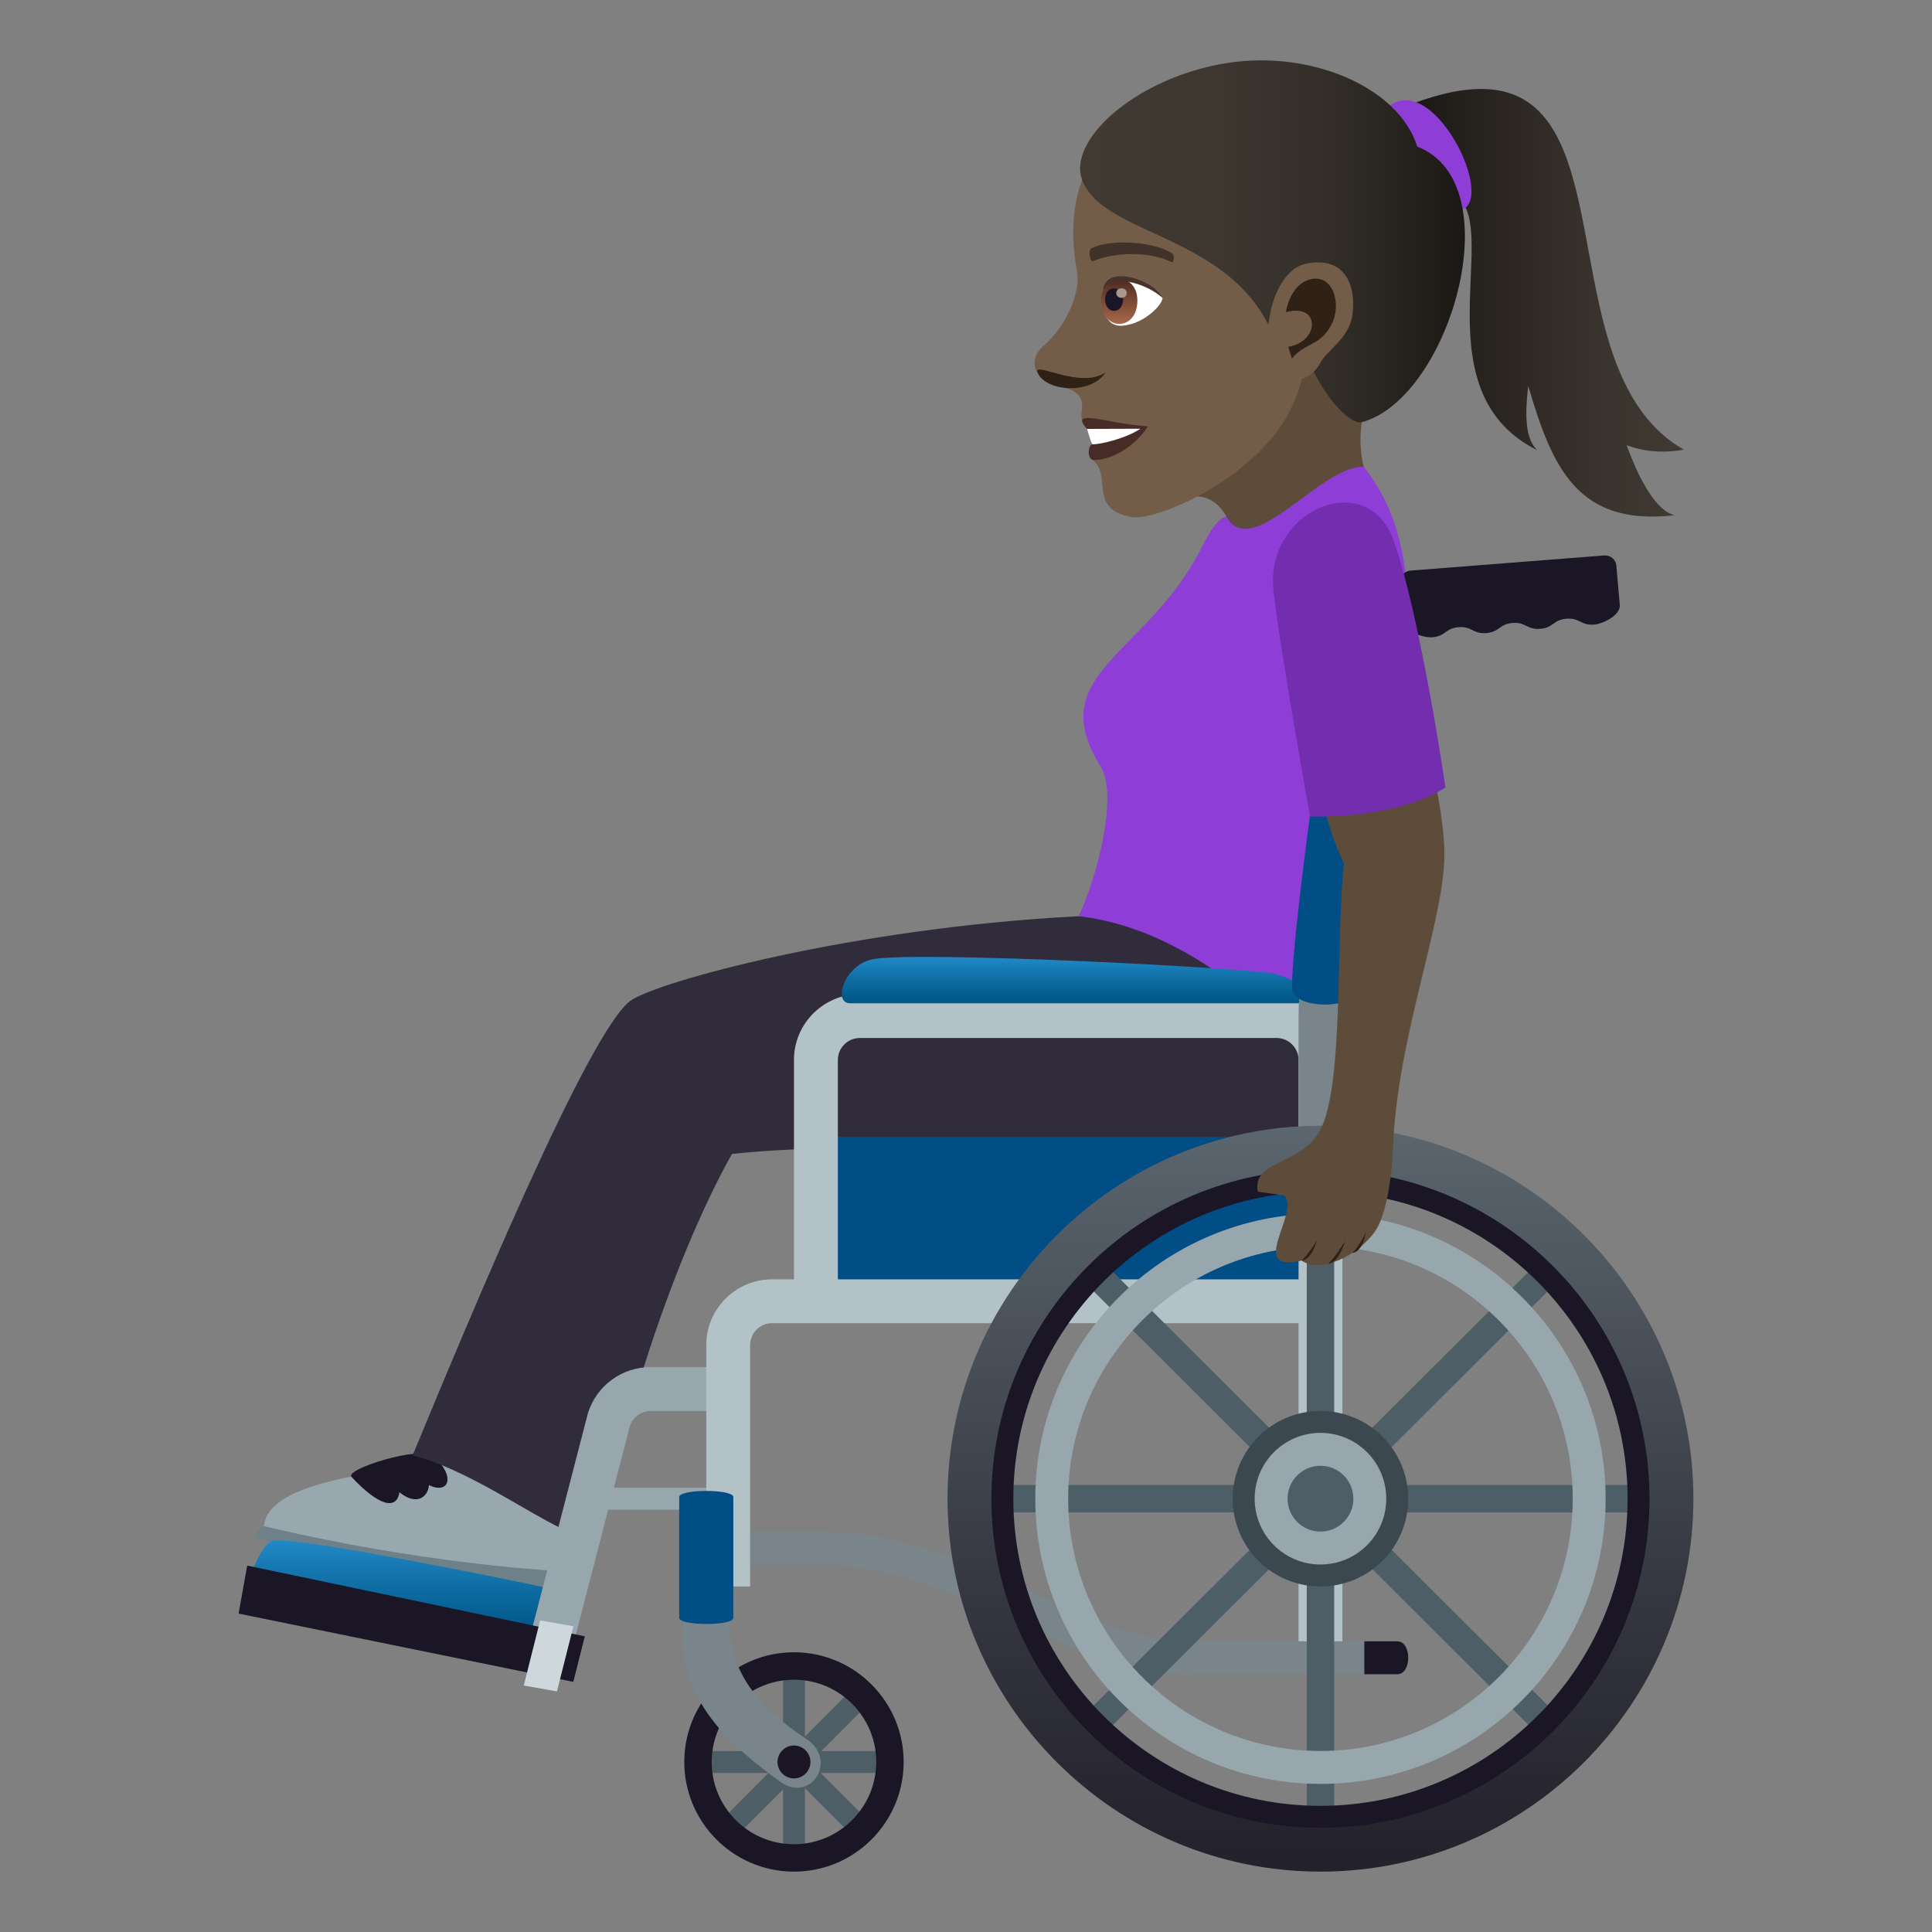
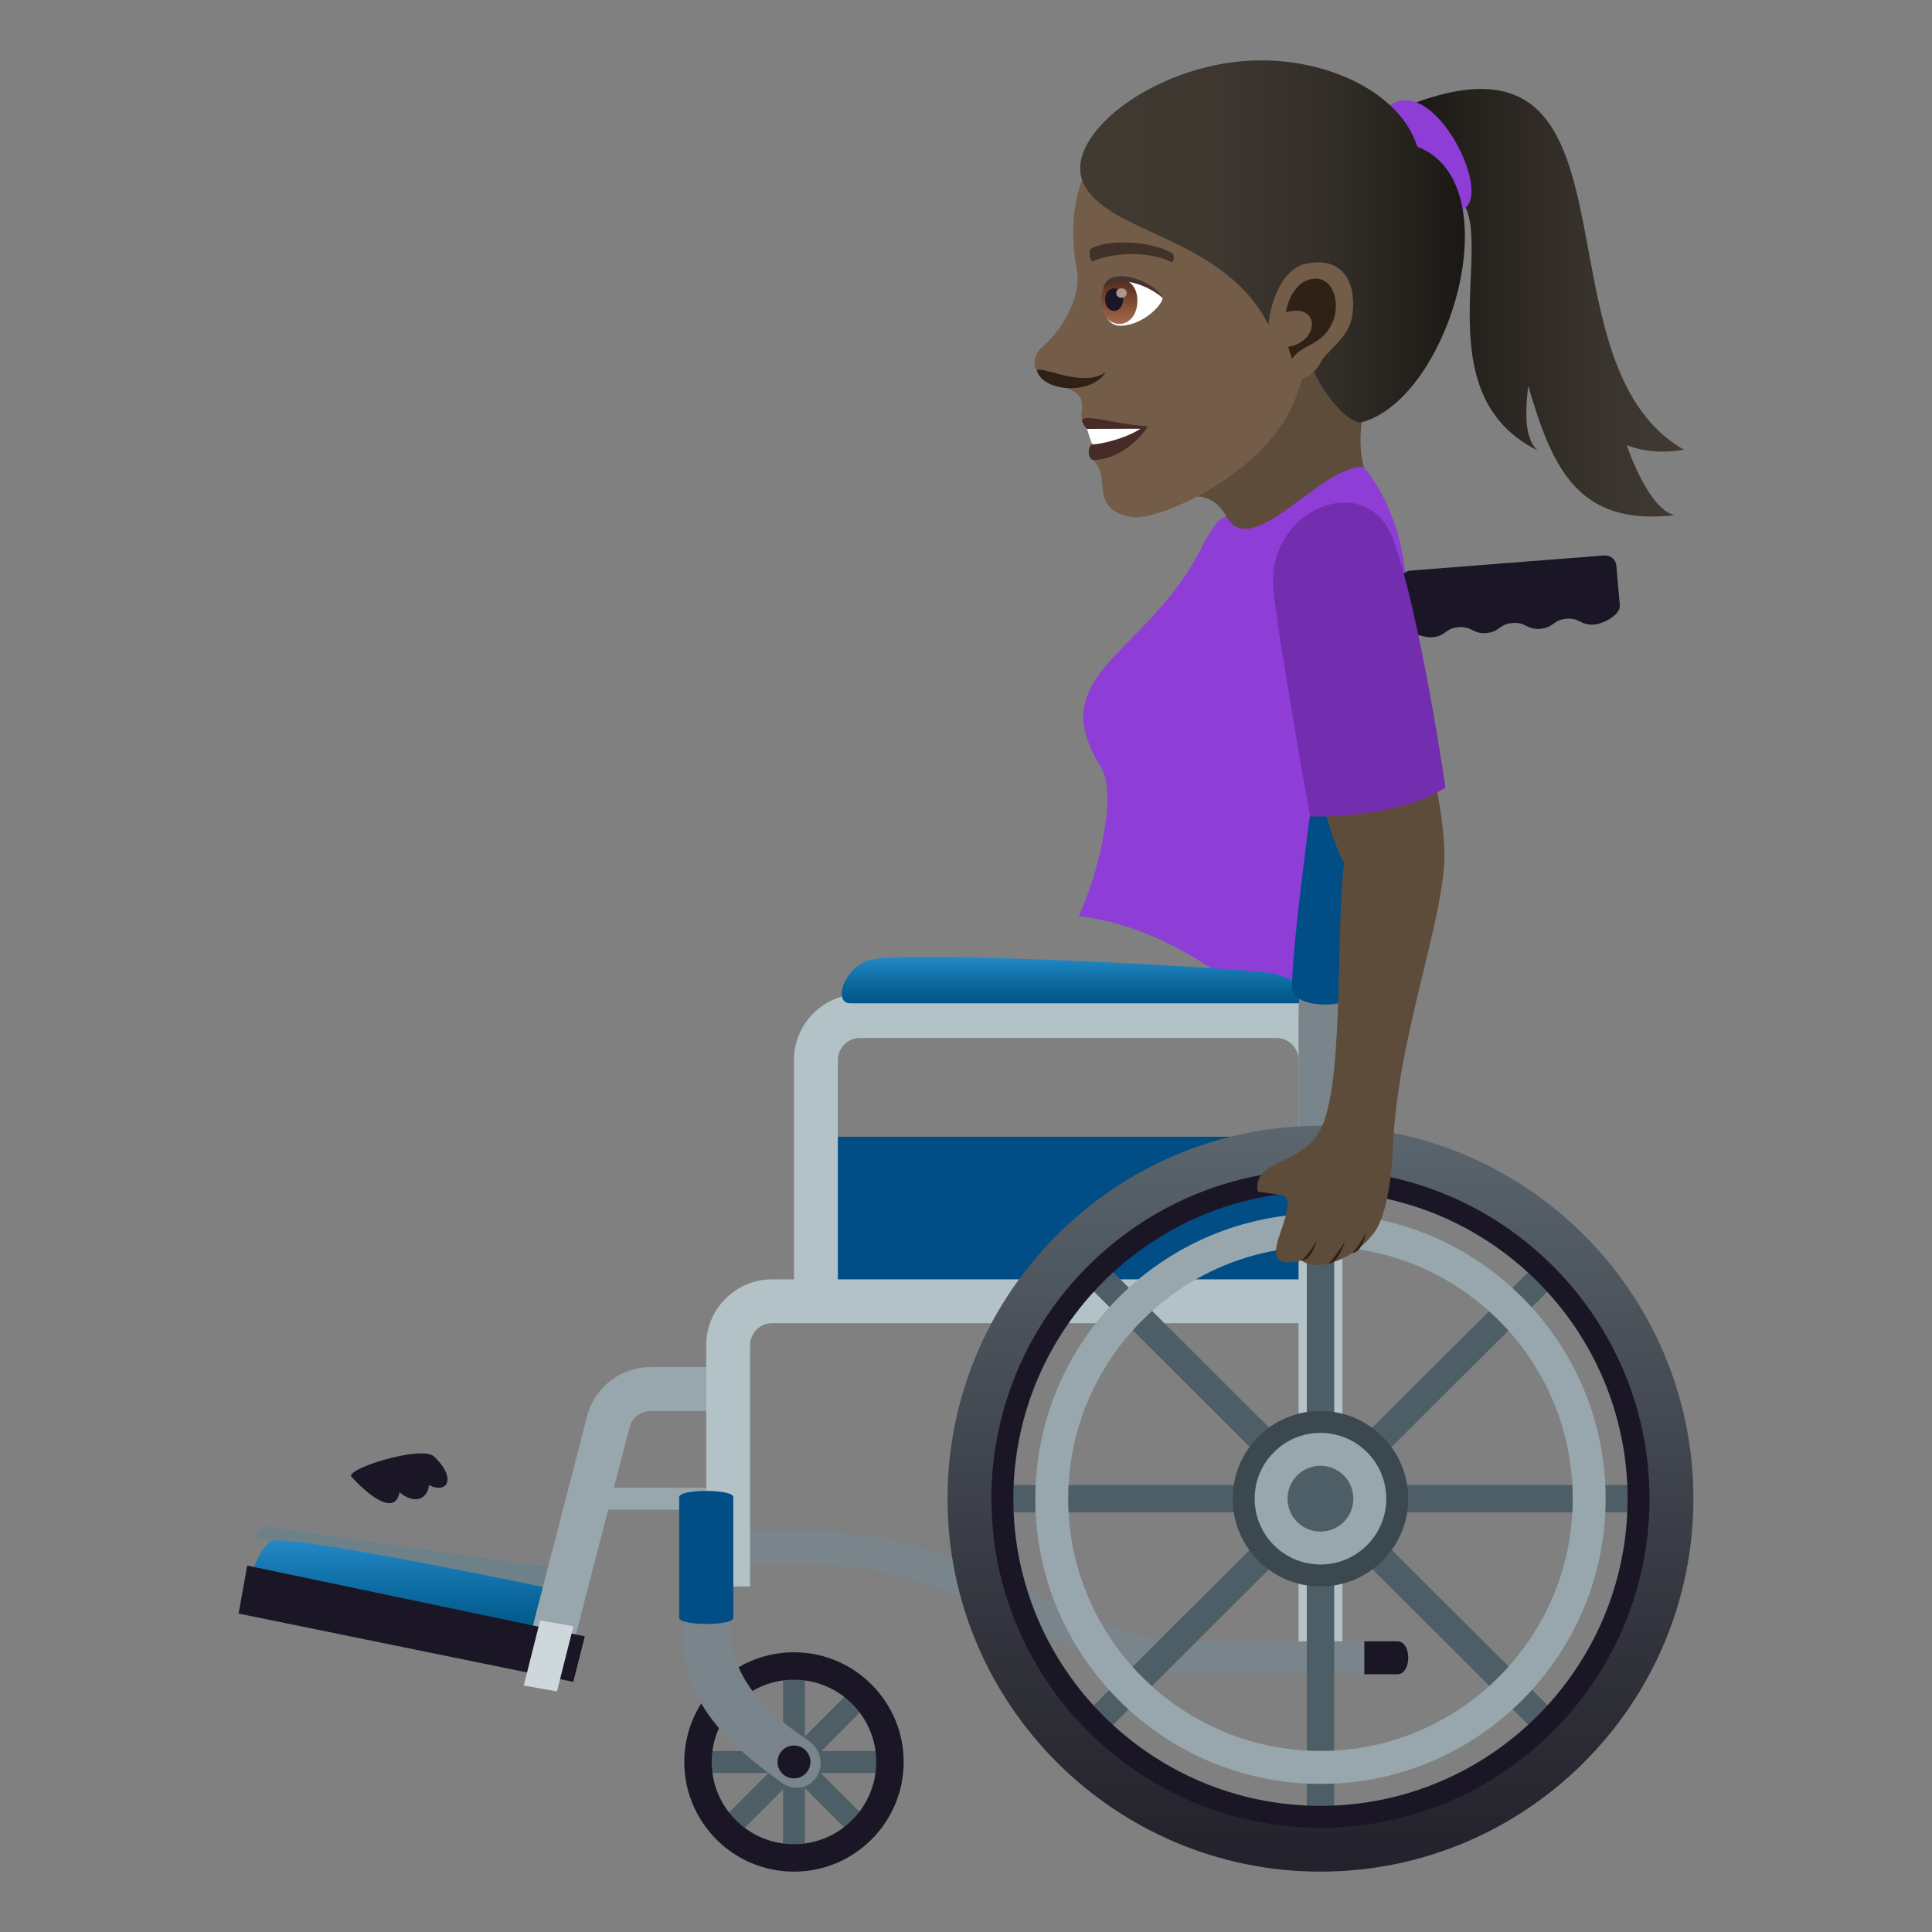
<svg xmlns="http://www.w3.org/2000/svg" xmlns:ns1="http://ns.adobe.com/AdobeSVGViewerExtensions/3.0/" version="1.1" id="Layer_1" x="0px" y="0px" width="64px" height="64px" viewBox="0 0 64 64" enable-background="new 0 0 64 64" xml:space="preserve">
  <rect x="0" y="0" width="64" height="64" fill="#808080" stroke="none" />
  <linearGradient id="SVGID_1_" gradientUnits="userSpaceOnUse" x1="46.744" y1="10.028" x2="55.779" y2="10.028">
    <stop offset="0" style="stop-color:#1A1714" />
    <stop offset="0.189" style="stop-color:#24201C" />
    <stop offset="0.676" style="stop-color:#39332D" />
    <stop offset="1" style="stop-color:#403A33" />
    <ns1:midPointStop offset="0" style="stop-color:#1A1714" />
    <ns1:midPointStop offset="0.382" style="stop-color:#1A1714" />
    <ns1:midPointStop offset="1" style="stop-color:#403A33" />
  </linearGradient>
  <path fill="url(#SVGID_1_)" d="M53.887,14.75c0.547,0.201,1.17,0.275,1.893,0.145c-5.129-2.924-0.99-14.482-9.035-11.443l1.129,2.9  c2.273,0.439-1.113,6.494,3.053,8.563c-0.412-0.383-0.412-1.186-0.303-2.135c0.799,2.725,1.639,4.656,4.854,4.287  C54.898,16.941,54.326,15.972,53.887,14.75z" />
  <path fill="#8E3ED6" d="M46.047,3.488c-0.957,0.67,0.232,3.371,2.148,3.484C49.77,7.07,47.621,2.386,46.047,3.488z" />
  <path fill="#5E4C3B" d="M39.025,16.597c1.137-0.541,1.672,0.5,1.75,0.914c0.25,1.371,5.059-0.227,4.48-1.799  c-0.502-1.365,0.168-3,0.168-3C44.668,12.279,42.002,7.373,39.025,16.597z" />
  <path fill="#735C48" d="M39.844,3.052c-3.457,0.551-4.723,3.018-4.166,5.926c0.125,0.656-0.299,1.781-1.135,2.504  c-0.303,0.262-0.334,0.611-0.186,0.842c0.293,0.457,0.934,0.461,1.203,0.633c0.598,0.381-0.002,0.803,0.449,1.252  c0.203,0.205,0.791-0.066,0.172,1.018c0.688,0.504-0.172,1.646,1.313,1.902c0.705,0.121,3.406-0.957,4.824-2.855  c0.801-1.072,0.932-2.32,0.932-2.32c2.652-0.766,3.588-3.078,3.018-5.5C45.467,3.066,42.084,2.695,39.844,3.052z" />
  <path fill="#472B27" d="M36.01,14.208c0.324,0.199,0.182,0.512,0.182,0.512c-0.156,0-0.193,0.516,0.037,0.516  c0.809,0,1.551-0.695,1.795-1.115C36.756,14.058,35.365,13.486,36.01,14.208z" />
  <path fill="#FFFFFF" d="M36.01,14.208c0,0,0.123,0.443,0.182,0.512c0.254,0,1.08-0.184,1.588-0.518L36.01,14.208z" />
  <linearGradient id="SVGID_2_" gradientUnits="userSpaceOnUse" x1="35.782" y1="7.996" x2="48.526" y2="7.996">
    <stop offset="0" style="stop-color:#403A33" />
    <stop offset="0.353" style="stop-color:#3D3730" />
    <stop offset="0.644" style="stop-color:#332E28" />
    <stop offset="0.912" style="stop-color:#211E1A" />
    <stop offset="1" style="stop-color:#1A1714" />
    <ns1:midPointStop offset="0" style="stop-color:#403A33" />
    <ns1:midPointStop offset="0.746" style="stop-color:#403A33" />
    <ns1:midPointStop offset="1" style="stop-color:#1A1714" />
  </linearGradient>
  <path fill="url(#SVGID_2_)" d="M46.949,4.857c-0.619-1.994-3.66-3.301-6.602-2.717c-2.857,0.568-4.965,2.529-4.502,3.813  c0.66,1.82,4.701,1.787,6.205,4.869c0.021,0.211,1.088,0.357,1.133,0.545c0.361,1.492,1.508,2.73,1.926,2.619  C48.029,13.207,50.1,6.068,46.949,4.857z" />
  <path fill="#302116" d="M34.367,12.33c0.24,0.635,1.77,0.773,2.26,0C35.82,12.912,34.229,11.958,34.367,12.33z" />
  <path fill="#735C48" d="M43.262,8.736c-1.289,0.266-1.693,3.178-0.727,3.809c0.135,0.09,0.842,0.168,1.215-0.545  c0.207-0.395,0.949-0.797,1.051-1.57C44.934,9.437,44.543,8.47,43.262,8.736z" />
  <path id="Path_1854_" fill="#302116" d="M43.328,9.275c-0.326,0.111-0.635,0.49-0.73,1.066c1.164-0.314,1.109,0.99,0.076,1.145  c0.035,0.127,0.074,0.256,0.125,0.391c0.41-0.525,0.955-0.404,1.324-1.156C44.455,10.042,44.143,9,43.328,9.275z" />
  <path id="Path_1853_" fill="#403229" d="M38.816,8.38c-0.736-0.424-2.143-0.445-2.668-0.148c-0.111,0.057-0.035,0.459,0.059,0.42  c0.729-0.314,1.906-0.322,2.592,0.027C38.889,8.724,38.928,8.441,38.816,8.38z" />
  <path fill="#FFFFFF" d="M38.51,9.869c0.016,0.188-0.572,0.857-1.322,0.92c-0.428,0.037-0.58-0.293-0.676-0.65  C36.418,8.722,38.088,9.226,38.51,9.869z" />
  <linearGradient id="Path_1_" gradientUnits="userSpaceOnUse" x1="37.08" y1="10.732" x2="37.08" y2="9.241">
    <stop offset="0" style="stop-color:#A6694A" />
    <stop offset="1" style="stop-color:#4F2A1E" />
    <ns1:midPointStop offset="0" style="stop-color:#A6694A" />
    <ns1:midPointStop offset="0.5" style="stop-color:#A6694A" />
    <ns1:midPointStop offset="1" style="stop-color:#4F2A1E" />
  </linearGradient>
  <path id="Path_1852_" fill="url(#Path_1_)" d="M36.482,9.958c0,1.031,1.195,1.031,1.195,0C37.678,9.001,36.482,9.001,36.482,9.958z" />
  <path id="Path_1851_" fill="#1A1626" d="M36.607,9.912c0,0.516,0.596,0.516,0.596,0C37.203,9.433,36.607,9.433,36.607,9.912z" />
  <path id="Path_1850_" fill="#AB968C" d="M36.977,9.705c0,0.215,0.348,0.215,0.348,0C37.324,9.501,36.977,9.501,36.977,9.705z" />
  <path fill="#45332C" d="M38.51,9.869c-0.322-0.643-1.924-1.111-1.969-0.242C36.768,9.042,37.955,9.363,38.51,9.869z" />
  <path fill="#6E8189" d="M8.747,50.557c0,0-0.508,0.32-0.119,0.432c4.957,1.408,10.664,1.621,10.664,1.621  c0.217-0.229,0.072-0.525,0.072-0.525L8.747,50.557z" />
-   <path fill="#99A8AE" d="M16.555,48.354c-4.684,0.324-7.703,0.855-7.809,2.203c6.117,1.441,10.617,1.527,10.617,1.527  C20.463,49.502,18.676,48.549,16.555,48.354z" />
  <path fill="#1A1626" d="M11.643,48.922c0.871,0.936,1.49,1.135,1.588,0.512c0.594,0.475,0.957,0.131,0.977-0.24  c0.646,0.32,0.91-0.258,0.162-0.953C13.94,47.871,11.409,48.67,11.643,48.922z" />
-   <path fill="#302C3B" d="M44.195,34.068c0,0,1.727-6.616-8.463-3.717c-7.496,0.383-14.044,2.188-14.863,2.813  c-1.395,1.066-5.281,10.406-7.201,15.047c2.779,0.711,5.963,3.727,6.264,2.34c1.758-8.074,4.318-12.324,4.318-12.324  C34.215,37.164,44.83,41.275,44.195,34.068z" />
  <path fill="#8E3ED6" d="M43.74,35.391c0,0-3.473-4.532-8.008-5.04c0.648-1.383,1.303-4.041,0.732-4.949  c-1.955-3.109,1.559-3.703,3.344-7.27c0.27-0.537,0.541-0.967,0.816-1.021c0.838,1.525,3.139-1.713,4.555-1.646  C48.996,20.263,44.104,29.171,43.74,35.391z" />
  <path fill="#013366" d="M46.172,20.853c-1.723,7.58-2.43,9.959-1.709,16.681C47.586,32.639,46.172,20.853,46.172,20.853z" />
  <rect x="26.665" y="37.656" fill="#014D86" width="17.441" height="5.087" />
  <path fill="#B3C2C6" d="M43.016,54.734V35.112c0-0.4-0.326-0.727-0.727-0.727H28.482c-0.4,0-0.727,0.326-0.727,0.727v7.994  c0,0.962-1.454,0.959-1.454,0v-7.994c0-1.202,0.979-2.18,2.181-2.18h13.807c1.203,0,2.18,0.978,2.18,2.18v19.622  C44.469,55.695,43.016,55.693,43.016,54.734z" />
  <linearGradient id="SVGID_3_" gradientUnits="userSpaceOnUse" x1="35.671" y1="33.235" x2="35.671" y2="31.701">
    <stop offset="0" style="stop-color:#005687" />
    <stop offset="0.264" style="stop-color:#066093" />
    <stop offset="0.738" style="stop-color:#1779B3" />
    <stop offset="1" style="stop-color:#2289C7" />
    <ns1:midPointStop offset="0" style="stop-color:#005687" />
    <ns1:midPointStop offset="0.576" style="stop-color:#005687" />
    <ns1:midPointStop offset="1" style="stop-color:#2289C7" />
  </linearGradient>
  <path fill="url(#SVGID_3_)" d="M41.926,32.212c-3.248-0.299-11.875-0.681-13.037-0.431c-0.929,0.199-1.313,1.454-0.727,1.454h14.876  C44.109,33.235,42.912,32.303,41.926,32.212z" />
  <linearGradient id="SVGID_4_" gradientUnits="userSpaceOnUse" x1="13.494" y1="54.22" x2="13.494" y2="51.029">
    <stop offset="0" style="stop-color:#005687" />
    <stop offset="0.264" style="stop-color:#066093" />
    <stop offset="0.738" style="stop-color:#1779B3" />
    <stop offset="1" style="stop-color:#2289C7" />
    <ns1:midPointStop offset="0" style="stop-color:#005687" />
    <ns1:midPointStop offset="0.576" style="stop-color:#005687" />
    <ns1:midPointStop offset="1" style="stop-color:#2289C7" />
  </linearGradient>
  <path fill="url(#SVGID_4_)" d="M18.675,52.712c0,0-8.718-1.842-9.614-1.672c-0.396,0.074-0.749,1.121-0.749,1.121l9.981,2.059  L18.675,52.712z" />
  <path fill="#98A7AD" d="M17.631,53.935l1.844-7.119c0.286-0.914,1.122-1.529,2.08-1.529h2.566v1.454h-2.564  c-0.319,0-0.6,0.205-0.694,0.51l-1.845,7.12L17.631,53.935z" />
  <path fill="#98A7AD" d="M24.122,50.01h-5.087v-0.727h5.087V50.01z" />
  <path fill="#79858A" d="M44.469,38.442v-4.783c0-0.825,0.178-1.892,0.451-3.059h-1.482c-0.254,1.149-0.422,2.21-0.422,3.059v4.783  H44.469z" />
  <path fill="#79858A" d="M45.195,55.461h-5.813c-2.041,0-3.83-0.836-5.725-1.721c-2.013-0.941-4.095-1.914-6.629-1.914h-2.907  c-0.961,0-0.961-1.09,0-1.09h2.907c2.858,0,5.188,1.09,7.245,2.049c1.744,0.814,3.393,1.586,5.109,1.586h5.813  C46.158,54.371,46.156,55.461,45.195,55.461z" />
  <rect x="25.939" y="55.46" transform="matrix(0.708 0.706 -0.706 0.708 48.919 -1.525)" fill="#4E5E67" width="0.727" height="5.815" />
  <rect x="25.939" y="55.46" transform="matrix(-0.707 0.707 -0.707 -0.707 86.173 81.04)" fill="#4E5E67" width="0.726" height="5.814" />
  <rect x="23.396" y="58.005" fill="#4E5E67" width="5.812" height="0.727" />
  <rect x="25.939" y="55.461" fill="#4E5E67" width="0.725" height="5.813" />
  <path fill="#1A1626" d="M26.259,62c-2.004-0.023-3.614-1.672-3.591-3.676s1.673-3.615,3.676-3.59  c2.003,0.023,3.614,1.674,3.591,3.676C29.911,60.414,28.262,62.025,26.259,62z M26.334,55.643c-1.504-0.018-2.739,1.189-2.758,2.693  c-0.018,1.504,1.189,2.738,2.692,2.756c1.504,0.018,2.74-1.189,2.758-2.693C29.044,56.896,27.837,55.66,26.334,55.643z" />
  <path fill="#B3C2C6" d="M23.395,52.555V44.56c0-1.201,0.978-2.18,2.18-2.18h18.167c0.963,0,0.959,1.453,0,1.453H25.575  c-0.4,0-0.727,0.326-0.727,0.727v7.995H23.395z" />
  <polygon fill="#1A1626" points="19.373,54.206 8.189,51.862 7.904,53.452 18.991,55.714 " />
  <path fill="#79858A" d="M50.021,19.02l-3.266,0.076c-1.029,0.021-1.883,0.742-2.086,1.75c-0.285,1.419,1.209,1.351,1.424,0.286  c0.068-0.335,0.355-0.575,0.695-0.583l3.266-0.077C51.018,20.449,50.98,18.999,50.021,19.02z" />
  <path fill="#1A1626" d="M53.145,18.4l-6.42,0.501c-0.203,0.016-0.354,0.193-0.336,0.396l0.117,1.314  c0.029,0.326,0.666,0.521,0.943,0.499c0.445-0.035,0.424-0.299,0.869-0.334c0.447-0.035,0.469,0.229,0.916,0.195  c0.447-0.036,0.424-0.299,0.871-0.334c0.445-0.036,0.471,0.229,0.916,0.193c0.447-0.035,0.424-0.299,0.871-0.334  c0.447-0.034,0.471,0.229,0.92,0.194c0.283-0.021,0.875-0.313,0.846-0.645l-0.115-1.313C53.525,18.535,53.346,18.385,53.145,18.4z" />
  <path fill="#014D86" d="M42.799,32.736c-0.004-1.971,1.285-10.82,1.514-11.961c0.143-0.708,2.277-0.277,2.139,0.429  c-0.225,1.108-1.477,9.656-1.473,11.527C44.98,33.463,42.799,33.454,42.799,32.736z" />
  <path fill="#1A1626" d="M46.289,54.371h-1.094v1.09h1.094C46.77,55.461,46.77,54.371,46.289,54.371z" />
  <path fill="#CED7DC" d="M17.35,55.835l0.543-2.156l1.102,0.193L18.45,56.03L17.35,55.835z" />
-   <path fill="#79858A" d="M26.71,57.605c-1.627-1.068-2.528-2.252-2.528-3.77c0-1.158,0-2.086,0-2.086l-1.57-0.002  c0,0,0,1.049,0,2.344c0,1.998,1.051,3.361,3.241,4.936C26.855,59.746,27.779,58.307,26.71,57.605z" />
+   <path fill="#79858A" d="M26.71,57.605c-1.627-1.068-2.528-2.252-2.528-3.77c0-1.158,0-2.086,0-2.086l-1.57-0.002  c0,0,0,1.049,0,2.344c0,1.998,1.051,3.361,3.241,4.936C26.855,59.746,27.779,58.307,26.71,57.605" />
  <path fill="#1A1626" d="M26.295,58.912c-0.301-0.004-0.542-0.25-0.539-0.551c0.005-0.301,0.252-0.541,0.552-0.539  c0.3,0.004,0.542,0.252,0.539,0.551C26.843,58.674,26.595,58.916,26.295,58.912z" />
  <rect x="43.289" y="37.836" transform="matrix(0.706 0.708 -0.708 0.706 48.018 -16.383)" fill="#4E5E67" width="0.907" height="23.622" />
  <rect x="43.289" y="37.835" transform="matrix(-0.706 0.708 -0.708 -0.706 109.786 53.721)" fill="#4E5E67" width="0.907" height="23.624" />
  <rect x="31.931" y="49.193" fill="#4E5E67" width="23.624" height="0.908" />
  <rect x="43.289" y="37.835" fill="#4E5E67" width="0.908" height="23.624" />
  <linearGradient id="SVGID_5_" gradientUnits="userSpaceOnUse" x1="43.742" y1="62" x2="43.742" y2="37.293">
    <stop offset="0" style="stop-color:#23212B" />
    <stop offset="0.314" style="stop-color:#32333C" />
    <stop offset="0.939" style="stop-color:#576169" />
    <stop offset="1" style="stop-color:#5B666E" />
    <ns1:midPointStop offset="0" style="stop-color:#23212B" />
    <ns1:midPointStop offset="0.551" style="stop-color:#23212B" />
    <ns1:midPointStop offset="1" style="stop-color:#5B666E" />
  </linearGradient>
  <path fill="url(#SVGID_5_)" d="M43.742,62c-6.813,0-12.354-5.541-12.354-12.354c0-6.812,5.542-12.354,12.354-12.354  s12.354,5.542,12.354,12.354C56.096,56.459,50.555,62,43.742,62z M43.742,39.109c-5.811,0-10.537,4.728-10.537,10.537  c0,5.811,4.727,10.537,10.537,10.537s10.537-4.727,10.537-10.537C54.279,43.837,49.553,39.109,43.742,39.109z" />
  <path fill="#1A1626" d="M43.742,60.547c-6.01,0-10.9-4.889-10.9-10.9c0-6.011,4.89-10.9,10.9-10.9s10.9,4.89,10.9,10.9  C54.643,55.658,49.752,60.547,43.742,60.547z M43.742,39.474c-5.609,0-10.174,4.563-10.174,10.173  c0,5.611,4.564,10.174,10.174,10.174s10.174-4.563,10.174-10.174C53.916,44.037,49.352,39.474,43.742,39.474z" />
  <path fill="#98A7AD" d="M43.742,59.094c-5.209,0-9.447-4.238-9.447-9.447s4.24-9.446,9.447-9.446c5.209,0,9.447,4.237,9.447,9.446  S48.953,59.094,43.742,59.094z M43.742,41.29c-4.607,0-8.357,3.748-8.357,8.356c0,4.609,3.75,8.357,8.357,8.357  s8.357-3.748,8.357-8.357C52.1,45.038,48.35,41.29,43.742,41.29z" />
  <circle fill="#3B484F" cx="43.742" cy="49.647" r="2.907" />
  <circle fill="#98A7AD" cx="43.742" cy="49.646" r="2.18" />
  <circle fill="#4E5E67" cx="43.742" cy="49.646" r="1.09" />
  <path fill="#014D86" d="M22.499,49.592c0,1.244,0,2.379,0,4c0.001,0.268,1.793,0.277,1.793,0c0-1.621,0-2.947,0-4  C24.292,49.322,22.499,49.32,22.499,49.592z" />
  <path fill="#5E4C3B" d="M42.549,39.604l-0.885-0.129c-0.174-1.029,1.305-0.865,1.994-1.91c0.889-1.348,0.572-6.34,0.863-8.969  c-0.613-1.225-0.781-2.541-0.781-2.541l3.715-0.533c0.131,0.527,0.371,1.736,0.393,2.674c0.047,2.209-1.582,6.141-1.707,9.895  c-0.021,0.65-0.178,2.102-0.584,2.691c-0.559,0.811-1.826,1.422-2.441,0.975C41.279,42.191,43.08,40.166,42.549,39.604z" />
  <path fill="#302116" d="M43.623,41.09c0,0-0.16,0.652-0.508,0.666C43.35,41.547,43.623,41.09,43.623,41.09z" />
  <path fill="#302116" d="M44.559,41.111c0,0-0.209,0.734-0.557,0.748C44.234,41.65,44.559,41.111,44.559,41.111z" />
  <path fill="#302116" d="M45.256,40.809c0,0-0.115,0.68-0.461,0.695C45.027,41.295,45.256,40.809,45.256,40.809z" />
  <path fill="#732EB0" d="M42.184,19.548c-0.277-2.682,3.129-4.074,3.984-1.641c0.893,2.539,1.715,8.178,1.715,8.178  c-1.643,1.068-4.486,0.963-4.486,0.963S42.361,21.275,42.184,19.548z" />
</svg>